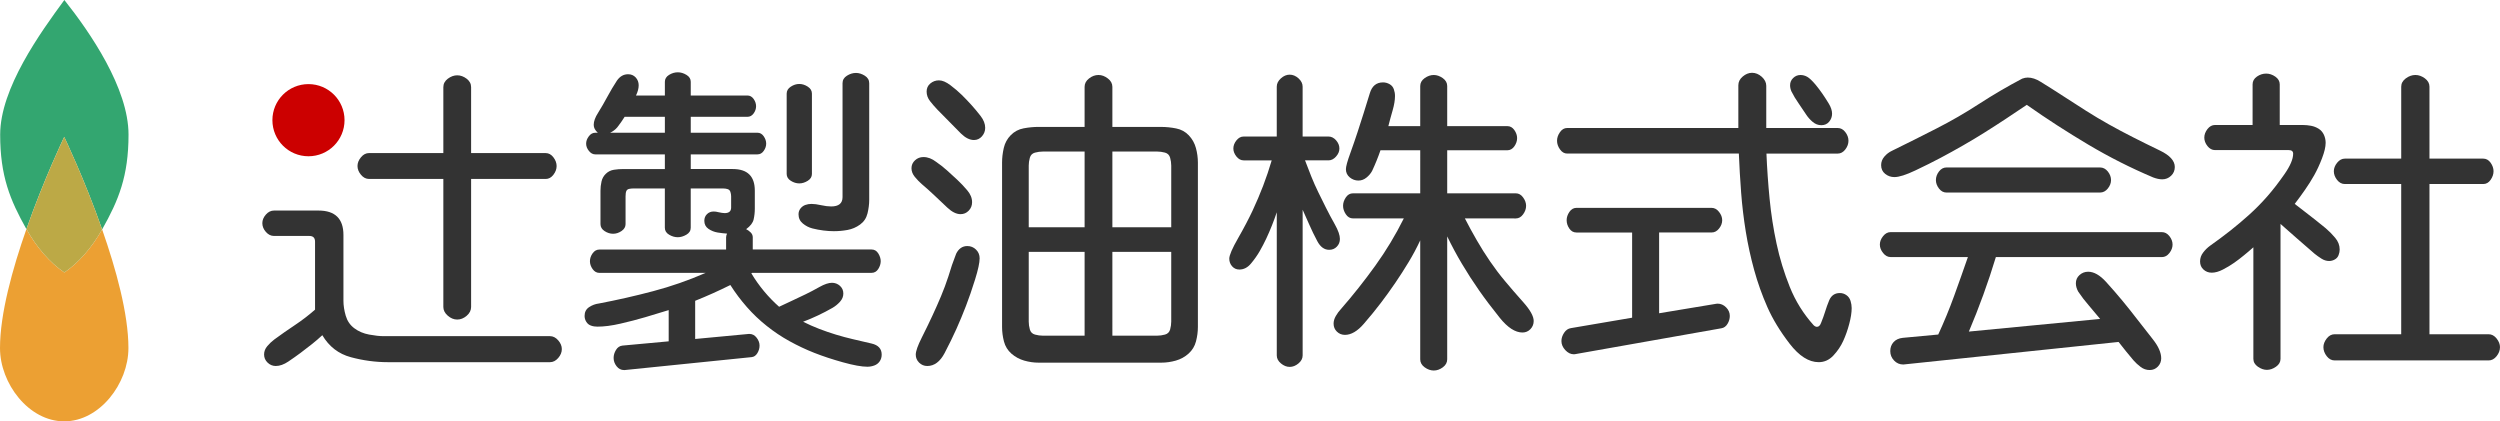
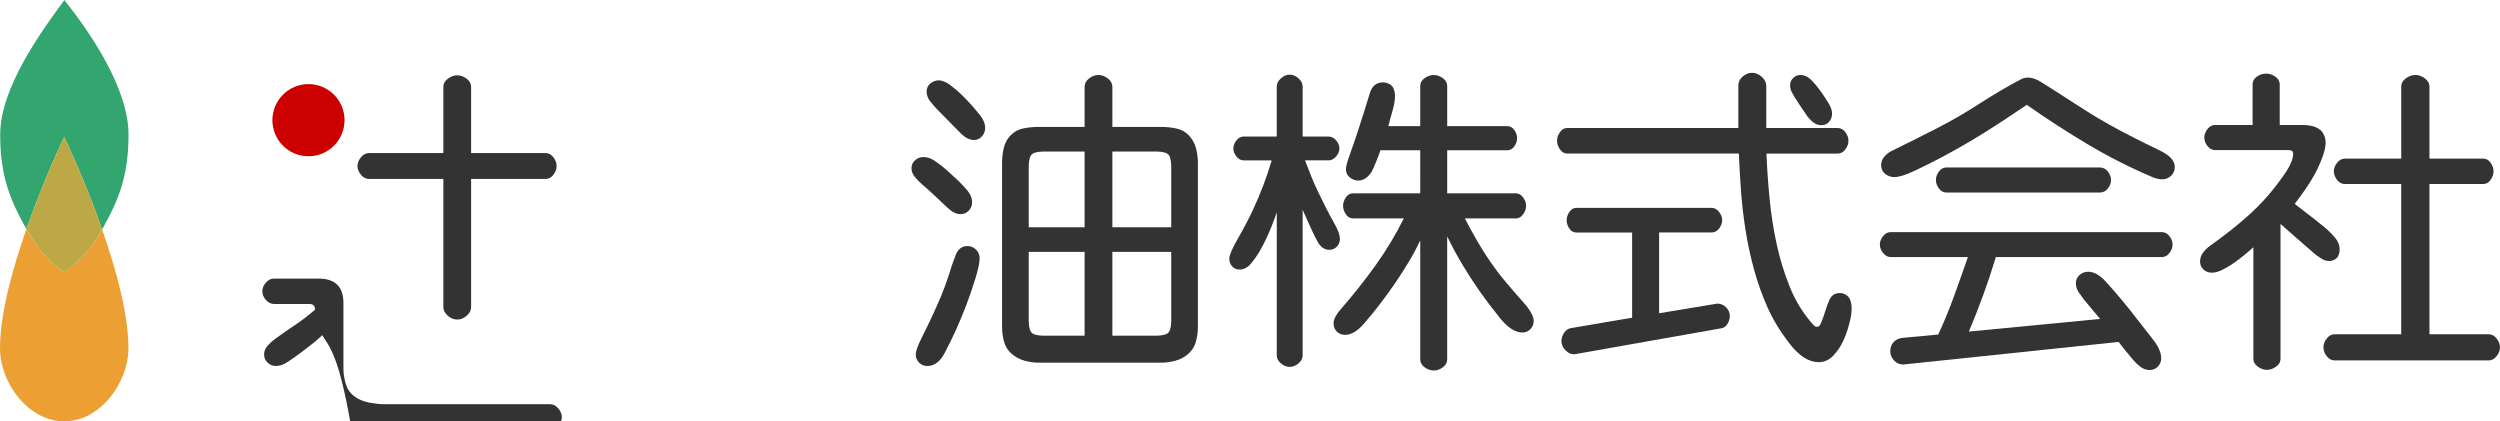
<svg xmlns="http://www.w3.org/2000/svg" version="1.1" id="レイヤー_1" x="0px" y="0px" width="178px" height="30px" viewBox="0 0 178 30" style="enable-background:new 0 0 178 30;" xml:space="preserve">
  <style type="text/css">
	.st0{fill:#33A670;}
	.st1{fill:#ECA033;}
	.st2{fill:#BCA946;}
	.st3{fill:#CC0000;}
	.st4{fill:#333333;}
</style>
  <g>
    <g>
      <path class="st0" d="M7.272,16.334c1.171-2.074,1.879-3.79,1.879-6.749c0-3.301-2.737-7.282-4.569-9.585    C2.884,2.312,0.012,6.284,0.012,9.585c0,2.949,0.704,4.656,1.868,6.727c1.261-3.589,2.692-6.565,2.692-6.565    S6.009,12.735,7.272,16.334z" />
      <path class="st1" d="M4.582,19.402c-1.044-0.715-1.965-1.777-2.702-3.09C0.887,19.139,0,22.347,0,24.781    C0,27.306,2.047,30,4.572,30c2.525,0,4.572-2.694,4.572-5.219c0-2.428-0.883-5.626-1.873-8.447    C6.536,17.636,5.62,18.69,4.582,19.402z" />
      <path class="st2" d="M4.582,19.402c1.038-0.712,1.955-1.766,2.69-3.068c-1.263-3.599-2.699-6.587-2.699-6.587    s-1.431,2.976-2.692,6.565C2.617,17.625,3.538,18.687,4.582,19.402z" />
    </g>
    <g>
      <path class="st3" d="M21.963,11.126c1.419,0,2.568-1.15,2.568-2.57c0-1.418-1.149-2.568-2.568-2.568    c-1.419,0-2.568,1.15-2.568,2.568C19.395,9.976,20.544,11.126,21.963,11.126z" />
      <g>
-         <path class="st4" d="M43.946,9.071c0.195-0.247,0.371-0.499,0.528-0.754h2.865V9.45h-3.898     C43.634,9.362,43.803,9.235,43.946,9.071z M41.924,9.705c-0.128,0.168-0.191,0.342-0.191,0.522c0,0.181,0.065,0.354,0.196,0.516     c0.131,0.166,0.282,0.249,0.455,0.249h4.954v1.044h-2.966c-0.218,0-0.437,0.017-0.658,0.051     c-0.222,0.034-0.412,0.127-0.573,0.282c-0.161,0.152-0.266,0.339-0.314,0.556c-0.049,0.217-0.073,0.434-0.073,0.651v2.381     c0,0.202,0.097,0.369,0.292,0.496c0.195,0.127,0.397,0.191,0.606,0.191c0.21,0,0.411-0.065,0.602-0.196     c0.191-0.131,0.286-0.294,0.286-0.49v-1.977c0-0.17,0.019-0.299,0.056-0.382c0.037-0.082,0.107-0.133,0.208-0.152     c0.101-0.019,0.196-0.028,0.286-0.028h0.022h2.225v2.796c0,0.211,0.101,0.376,0.304,0.496c0.202,0.12,0.408,0.18,0.617,0.18     c0.202,0,0.406-0.06,0.612-0.18c0.207-0.12,0.31-0.284,0.31-0.496v-2.796h2.315c0.105,0,0.208,0.015,0.309,0.045     c0.101,0.03,0.168,0.097,0.202,0.202c0.034,0.105,0.051,0.211,0.051,0.314v0.799c0,0.262-0.153,0.395-0.46,0.395     c-0.105,0-0.259-0.024-0.461-0.069c-0.105-0.03-0.213-0.045-0.325-0.045c-0.188,0-0.345,0.062-0.471,0.185     c-0.128,0.123-0.192,0.282-0.192,0.477c0,0.247,0.099,0.438,0.297,0.574c0.199,0.135,0.412,0.219,0.642,0.258     c0.227,0.037,0.455,0.064,0.679,0.079c-0.045,0.097-0.067,0.187-0.067,0.269v0.866h-9.021c-0.195,0-0.356,0.09-0.483,0.269     c-0.127,0.178-0.191,0.367-0.191,0.561c0,0.195,0.064,0.382,0.191,0.561c0.127,0.18,0.289,0.271,0.483,0.271h7.561     c-1.213,0.531-2.459,0.965-3.735,1.302c-1.278,0.339-2.563,0.63-3.859,0.877c-0.248,0.03-0.48,0.114-0.697,0.258     c-0.217,0.142-0.325,0.352-0.325,0.628c0,0.15,0.04,0.29,0.123,0.421c0.081,0.131,0.195,0.221,0.337,0.269     c0.142,0.051,0.293,0.073,0.45,0.073c0.471,0,1.019-0.069,1.64-0.213c0.621-0.142,1.21-0.296,1.769-0.46     c0.558-0.165,1.115-0.333,1.669-0.505v2.224l-3.292,0.303c-0.195,0.022-0.349,0.125-0.461,0.311     c-0.112,0.183-0.168,0.372-0.168,0.567c0,0.215,0.071,0.415,0.213,0.595c0.142,0.18,0.318,0.269,0.528,0.269h0.045l9.033-0.92     c0.172-0.015,0.31-0.109,0.415-0.281c0.106-0.174,0.157-0.352,0.157-0.541c0-0.195-0.069-0.382-0.208-0.561     c-0.138-0.18-0.309-0.269-0.511-0.269h-0.045l-3.82,0.359v-2.718c0.845-0.339,1.681-0.713,2.505-1.124     c0.352,0.556,0.744,1.076,1.175,1.567c0.43,0.49,0.902,0.939,1.416,1.347c0.513,0.41,1.053,0.771,1.623,1.085     c0.57,0.314,1.157,0.593,1.764,0.832c0.606,0.239,1.286,0.464,2.039,0.673c0.753,0.209,1.332,0.314,1.736,0.314     c0.172,0,0.34-0.03,0.5-0.09c0.161-0.06,0.288-0.159,0.382-0.297c0.094-0.138,0.14-0.297,0.14-0.477     c0-0.412-0.239-0.675-0.718-0.787c-0.48-0.112-0.922-0.215-1.326-0.309c-0.404-0.094-0.808-0.202-1.213-0.325     c-0.405-0.123-0.801-0.26-1.191-0.41c-0.39-0.15-0.773-0.32-1.147-0.507c0.727-0.275,1.423-0.606,2.09-0.988     c0.194-0.112,0.372-0.256,0.534-0.434c0.16-0.176,0.24-0.37,0.24-0.589c0-0.217-0.08-0.398-0.24-0.546     c-0.162-0.144-0.352-0.217-0.569-0.217c-0.239,0-0.536,0.099-0.888,0.297c-0.352,0.198-0.683,0.372-0.993,0.522     c-0.311,0.15-0.624,0.299-0.938,0.445c-0.316,0.146-0.63,0.294-0.945,0.443c-0.779-0.69-1.437-1.483-1.977-2.381l0.056-0.034     h8.505c0.202,0,0.361-0.094,0.477-0.275c0.116-0.185,0.174-0.37,0.174-0.557c0-0.18-0.058-0.363-0.174-0.552     c-0.116-0.187-0.275-0.279-0.477-0.279h-8.46V16.9c0-0.135-0.049-0.251-0.146-0.348c-0.097-0.097-0.206-0.176-0.325-0.236     c0.299-0.217,0.477-0.449,0.533-0.692c0.056-0.243,0.084-0.499,0.084-0.769v-1.281c0-1.027-0.524-1.539-1.573-1.539h-2.988     v-1.044h4.752c0.18,0,0.327-0.082,0.444-0.249c0.116-0.163,0.175-0.335,0.175-0.516c0-0.18-0.059-0.354-0.175-0.522     c-0.117-0.168-0.265-0.254-0.444-0.254h-4.752V8.317h4.034c0.18,0,0.327-0.08,0.443-0.241c0.116-0.161,0.174-0.331,0.174-0.511     c0-0.181-0.058-0.352-0.174-0.518C53.542,6.882,53.395,6.8,53.215,6.8h-4.034V5.823c0-0.204-0.101-0.367-0.303-0.49     C48.676,5.21,48.47,5.148,48.26,5.148c-0.217,0-0.426,0.062-0.624,0.185c-0.198,0.123-0.297,0.286-0.297,0.49V6.8h-2.056     c0.126-0.262,0.191-0.505,0.191-0.729c0-0.217-0.072-0.402-0.213-0.557c-0.143-0.153-0.323-0.228-0.54-0.228     c-0.323,0-0.587,0.152-0.798,0.458c-0.239,0.368-0.465,0.746-0.674,1.135c-0.209,0.391-0.43,0.773-0.662,1.147     c-0.209,0.322-0.315,0.612-0.315,0.864c0,0.204,0.098,0.391,0.293,0.561h-0.18C42.204,9.45,42.05,9.536,41.924,9.705z      M56.305,12.873c0.195,0.123,0.396,0.185,0.606,0.185c0.202,0,0.402-0.062,0.6-0.185c0.199-0.123,0.298-0.286,0.298-0.488v-5.72     c0-0.202-0.097-0.367-0.293-0.494c-0.195-0.127-0.397-0.193-0.606-0.193c-0.21,0-0.412,0.065-0.606,0.193     c-0.195,0.127-0.293,0.292-0.293,0.494v2.854v2.866C56.012,12.587,56.11,12.75,56.305,12.873z M59.18,14.699     c-0.209,0-0.449-0.03-0.719-0.09c-0.269-0.062-0.498-0.09-0.685-0.09c-0.15,0-0.295,0.024-0.433,0.073     c-0.138,0.049-0.254,0.133-0.348,0.252c-0.094,0.12-0.14,0.258-0.14,0.415c0,0.269,0.103,0.488,0.309,0.657     c0.206,0.17,0.434,0.286,0.686,0.35c0.251,0.064,0.509,0.11,0.775,0.146c0.266,0.034,0.514,0.049,0.746,0.049     c0.323,0,0.646-0.028,0.973-0.088c0.325-0.06,0.623-0.187,0.892-0.383c0.27-0.195,0.446-0.458,0.529-0.791     c0.081-0.333,0.123-0.657,0.123-0.973V5.924c0-0.224-0.105-0.404-0.315-0.535c-0.21-0.131-0.419-0.196-0.629-0.196     c-0.217,0-0.43,0.065-0.64,0.196c-0.21,0.131-0.315,0.311-0.315,0.535V9.98v4.055C59.989,14.478,59.72,14.699,59.18,14.699z" />
        <path class="st4" d="M98.851,8.981h2.269V6.126c0-0.226,0.105-0.412,0.314-0.563c0.209-0.148,0.427-0.224,0.652-0.224     c0.217,0,0.431,0.077,0.641,0.224c0.21,0.152,0.314,0.337,0.314,0.563v2.854h4.281c0.203,0,0.368,0.092,0.5,0.281     c0.131,0.187,0.196,0.378,0.196,0.572c0,0.202-0.066,0.398-0.196,0.584c-0.132,0.187-0.297,0.282-0.5,0.282h-4.281v3.066h4.888     c0.202,0,0.374,0.097,0.516,0.292c0.143,0.196,0.213,0.393,0.213,0.597c0,0.209-0.07,0.412-0.213,0.606     c-0.142,0.195-0.314,0.292-0.516,0.292H104.3c0.269,0.524,0.552,1.044,0.848,1.556c0.296,0.514,0.611,1.014,0.944,1.5     c0.333,0.486,0.688,0.958,1.067,1.408c0.378,0.455,0.813,0.958,1.303,1.506c0.49,0.552,0.737,0.995,0.737,1.332     c0,0.226-0.078,0.419-0.231,0.58c-0.154,0.159-0.343,0.241-0.568,0.241c-0.516,0-1.058-0.352-1.624-1.057     c-0.565-0.703-1.06-1.36-1.482-1.966c-0.424-0.606-0.824-1.227-1.202-1.865c-0.379-0.636-0.729-1.289-1.051-1.955v8.752     c0,0.224-0.103,0.413-0.309,0.567c-0.206,0.153-0.422,0.23-0.646,0.23c-0.224,0-0.442-0.077-0.652-0.23     c-0.209-0.153-0.314-0.342-0.314-0.567v-8.47c-0.247,0.531-0.522,1.046-0.827,1.549c-0.302,0.503-0.619,0.995-0.948,1.478     c-0.33,0.483-0.672,0.96-1.028,1.427c-0.355,0.468-0.76,0.965-1.214,1.489c-0.453,0.524-0.901,0.786-1.342,0.786     c-0.224,0-0.415-0.077-0.573-0.23c-0.157-0.153-0.236-0.342-0.236-0.569c0-0.178,0.052-0.359,0.158-0.544     c0.104-0.183,0.227-0.35,0.369-0.501c0.862-0.988,1.676-2.015,2.444-3.083c0.768-1.066,1.444-2.188,2.029-3.365h-3.618     c-0.209,0-0.38-0.099-0.511-0.297c-0.132-0.198-0.196-0.398-0.196-0.6c0-0.204,0.065-0.4,0.196-0.597     c0.131-0.195,0.301-0.292,0.511-0.292h4.787V10.7h-2.831c-0.172,0.501-0.371,0.991-0.596,1.47     c-0.097,0.181-0.232,0.34-0.404,0.477c-0.173,0.14-0.364,0.209-0.573,0.209c-0.224,0-0.429-0.075-0.613-0.224     c-0.183-0.152-0.275-0.346-0.275-0.585c0-0.185,0.102-0.565,0.31-1.134c0.205-0.57,0.379-1.076,0.523-1.517     c0.14-0.441,0.283-0.883,0.426-1.326c0.143-0.443,0.291-0.918,0.444-1.433c0.153-0.513,0.466-0.771,0.938-0.771     c0.166,0,0.321,0.043,0.467,0.125c0.146,0.082,0.247,0.202,0.303,0.359c0.056,0.157,0.084,0.318,0.084,0.483     c0,0.294-0.056,0.634-0.168,1.023C99.042,8.246,98.941,8.62,98.851,8.981z M94.593,11.418h-1.675     c0.143,0.382,0.291,0.763,0.445,1.147c0.153,0.382,0.32,0.756,0.499,1.122c0.18,0.368,0.361,0.735,0.545,1.102     c0.182,0.367,0.395,0.763,0.634,1.19c0.24,0.428,0.36,0.773,0.36,1.034c0,0.217-0.074,0.402-0.22,0.55     c-0.146,0.152-0.327,0.224-0.544,0.224c-0.345,0-0.626-0.204-0.843-0.612c-0.217-0.408-0.404-0.793-0.562-1.156     c-0.158-0.365-0.319-0.724-0.484-1.085v10.37c0,0.217-0.099,0.408-0.297,0.572c-0.198,0.165-0.406,0.247-0.624,0.247     c-0.217,0-0.425-0.082-0.623-0.247c-0.199-0.165-0.298-0.355-0.298-0.572v-10.19c-0.105,0.314-0.221,0.63-0.348,0.948     c-0.127,0.32-0.262,0.63-0.404,0.933c-0.143,0.303-0.298,0.6-0.467,0.894c-0.168,0.29-0.373,0.582-0.613,0.87     c-0.239,0.288-0.516,0.432-0.831,0.432c-0.209,0-0.382-0.077-0.516-0.23c-0.135-0.153-0.203-0.335-0.203-0.544     c0-0.239,0.209-0.728,0.63-1.461c0.419-0.733,0.763-1.39,1.033-1.966c0.269-0.578,0.518-1.163,0.747-1.758     c0.227-0.597,0.432-1.201,0.612-1.814h-2c-0.195,0-0.365-0.092-0.512-0.275c-0.146-0.185-0.219-0.372-0.219-0.569     c0-0.202,0.073-0.395,0.219-0.578c0.147-0.183,0.316-0.275,0.512-0.275h2.359v-3.55c0-0.217,0.097-0.413,0.293-0.591     c0.195-0.176,0.404-0.264,0.628-0.264c0.225,0,0.435,0.088,0.63,0.264c0.194,0.178,0.291,0.374,0.291,0.591v3.55h1.843     c0.202,0,0.382,0.09,0.54,0.269c0.156,0.18,0.235,0.374,0.235,0.584c0,0.202-0.079,0.395-0.241,0.574     C94.965,11.326,94.788,11.418,94.593,11.418z" />
        <path class="st4" d="M130.848,10.935h-5.077c0.044,1.07,0.119,2.142,0.224,3.217c0.105,1.076,0.269,2.14,0.495,3.193     c0.224,1.051,0.54,2.08,0.944,3.088c0.405,1.008,0.97,1.915,1.697,2.723c0.081,0.077,0.161,0.114,0.236,0.114     c0.127,0,0.224-0.094,0.293-0.281c0.111-0.271,0.209-0.541,0.292-0.81c0.081-0.269,0.18-0.539,0.292-0.81     c0.15-0.337,0.401-0.505,0.753-0.505c0.172,0,0.329,0.051,0.471,0.152c0.143,0.101,0.239,0.239,0.292,0.412     c0.052,0.17,0.079,0.34,0.079,0.505c0,0.322-0.059,0.701-0.175,1.134c-0.115,0.436-0.258,0.838-0.427,1.208     c-0.168,0.37-0.4,0.716-0.697,1.034c-0.296,0.318-0.645,0.477-1.05,0.477c-0.703,0-1.395-0.44-2.073-1.321     c-0.677-0.879-1.206-1.749-1.583-2.606c-0.378-0.859-0.691-1.736-0.938-2.636c-0.247-0.898-0.446-1.807-0.596-2.731     c-0.15-0.918-0.26-1.844-0.331-2.774c-0.071-0.928-0.125-1.857-0.163-2.785H111.58c-0.202,0-0.372-0.101-0.511-0.299     c-0.139-0.196-0.208-0.402-0.208-0.612s0.068-0.413,0.208-0.612c0.138-0.198,0.309-0.297,0.511-0.297h12.19V6.07     c0-0.239,0.105-0.447,0.314-0.623c0.209-0.176,0.43-0.264,0.663-0.264c0.247,0,0.478,0.094,0.691,0.284     c0.213,0.193,0.32,0.408,0.32,0.647v3h5.09c0.209,0,0.389,0.097,0.539,0.292c0.15,0.195,0.224,0.4,0.224,0.617     s-0.075,0.423-0.224,0.617C131.237,10.836,131.057,10.935,130.848,10.935z M129.275,6.037c0.172,0.209,0.333,0.425,0.483,0.64     c0.15,0.217,0.302,0.455,0.455,0.707c0.153,0.256,0.23,0.49,0.23,0.709c0,0.217-0.07,0.408-0.208,0.574     c-0.138,0.165-0.324,0.247-0.556,0.247c-0.224,0-0.428-0.077-0.612-0.232c-0.184-0.153-0.34-0.327-0.467-0.522     c-0.18-0.277-0.364-0.548-0.55-0.816c-0.188-0.264-0.356-0.548-0.506-0.847c-0.06-0.142-0.09-0.286-0.09-0.426     c0-0.204,0.073-0.374,0.219-0.516c0.146-0.142,0.32-0.215,0.523-0.215c0.164,0,0.324,0.043,0.478,0.129     C128.827,5.556,129.028,5.743,129.275,6.037z M121.871,16.552h-3.742v5.752l4.067-0.675c0.037-0.007,0.07-0.009,0.101-0.009     c0.224,0,0.425,0.088,0.601,0.264c0.176,0.176,0.264,0.38,0.264,0.612c0,0.196-0.054,0.382-0.163,0.563     c-0.109,0.18-0.253,0.284-0.433,0.314l-10.404,1.841l-0.1,0.011c-0.225,0-0.429-0.099-0.613-0.297     c-0.183-0.196-0.275-0.413-0.275-0.645c0-0.202,0.064-0.398,0.191-0.589c0.126-0.191,0.288-0.301,0.483-0.331l4.359-0.743v-6.066     h-3.965c-0.21,0-0.379-0.094-0.506-0.282c-0.127-0.185-0.191-0.383-0.191-0.595c0-0.202,0.066-0.398,0.196-0.589     c0.131-0.191,0.297-0.288,0.5-0.288h9.628c0.202,0,0.378,0.097,0.527,0.288c0.15,0.191,0.224,0.387,0.224,0.589     c0,0.211-0.075,0.41-0.224,0.595C122.249,16.459,122.073,16.552,121.871,16.552z" />
        <path class="st4" d="M144.307,7.464c-0.494,0.337-0.992,0.67-1.495,0.999c-0.502,0.331-1.004,0.655-1.511,0.973     c-0.505,0.318-1.02,0.627-1.544,0.926c-0.524,0.301-1.051,0.591-1.579,0.872c-0.528,0.281-1.127,0.58-1.798,0.898     c-0.671,0.32-1.171,0.477-1.5,0.477c-0.247,0-0.466-0.077-0.657-0.23c-0.191-0.152-0.287-0.361-0.287-0.623     c0-0.224,0.078-0.428,0.231-0.606c0.153-0.18,0.335-0.318,0.544-0.415c1.057-0.518,2.108-1.044,3.157-1.581     c1.048-0.533,2.069-1.124,3.061-1.769c0.993-0.642,2.008-1.238,3.051-1.786c0.135-0.05,0.266-0.077,0.394-0.077     c0.292,0,0.598,0.099,0.92,0.303c0.546,0.337,1.088,0.679,1.624,1.029c0.535,0.348,1.072,0.692,1.607,1.033     c0.536,0.34,1.081,0.666,1.64,0.978c0.557,0.311,1.122,0.612,1.697,0.903c0.572,0.292,1.213,0.608,1.921,0.95     c0.708,0.34,1.062,0.731,1.062,1.173c0,0.247-0.088,0.455-0.264,0.623c-0.176,0.17-0.388,0.254-0.635,0.254     c-0.188,0-0.4-0.045-0.641-0.135c-1.596-0.675-3.14-1.455-4.634-2.344C147.177,9.4,145.722,8.461,144.307,7.464z M149.52,13.709     h-5.471h-5.461c-0.209,0-0.387-0.095-0.533-0.286c-0.146-0.191-0.219-0.391-0.219-0.6c0-0.219,0.073-0.423,0.219-0.614     c0.146-0.191,0.324-0.286,0.533-0.286h10.932c0.218,0,0.403,0.095,0.556,0.286c0.153,0.191,0.23,0.395,0.23,0.614     c0,0.21-0.077,0.41-0.23,0.6C149.923,13.614,149.738,13.709,149.52,13.709z M153.924,18.305h-11.819     c-0.547,1.805-1.189,3.571-1.922,5.303l9.347-0.9c-0.261-0.32-0.529-0.64-0.802-0.956c-0.273-0.312-0.527-0.642-0.758-0.988     c-0.113-0.202-0.168-0.4-0.168-0.595c0-0.232,0.084-0.428,0.258-0.584c0.171-0.157,0.378-0.238,0.617-0.238     c0.412,0,0.836,0.243,1.275,0.724c0.439,0.484,0.833,0.939,1.186,1.367c0.352,0.426,0.697,0.859,1.033,1.298     c0.337,0.436,0.706,0.907,1.106,1.414c0.401,0.505,0.601,0.961,0.601,1.365c0,0.224-0.079,0.419-0.236,0.584     c-0.158,0.165-0.352,0.247-0.585,0.247c-0.233,0-0.446-0.073-0.641-0.219c-0.195-0.146-0.367-0.307-0.516-0.477     c-0.368-0.434-0.72-0.87-1.056-1.304l-15.224,1.596c-0.044,0.007-0.079,0.011-0.101,0.011c-0.262,0-0.483-0.095-0.663-0.286     c-0.18-0.191-0.269-0.413-0.269-0.668c0-0.256,0.079-0.468,0.236-0.642c0.157-0.172,0.375-0.273,0.652-0.303l2.528-0.236     c0.412-0.892,0.787-1.801,1.124-2.729c0.337-0.93,0.666-1.857,0.988-2.787h-5.505c-0.202,0-0.38-0.095-0.533-0.288     c-0.154-0.191-0.231-0.391-0.231-0.599c0-0.211,0.077-0.412,0.231-0.602c0.153-0.191,0.331-0.286,0.533-0.286h19.313     c0.209,0,0.389,0.095,0.54,0.286c0.15,0.191,0.224,0.391,0.224,0.602c0,0.208-0.075,0.408-0.224,0.599     C154.313,18.21,154.133,18.305,153.924,18.305z" />
        <path class="st4" d="M162.317,6.003V8.9h1.651c0.188,0,0.381,0.019,0.579,0.056c0.198,0.037,0.38,0.11,0.545,0.213     c0.164,0.105,0.288,0.249,0.37,0.428c0.081,0.18,0.124,0.37,0.124,0.572c0,0.286-0.087,0.653-0.258,1.102     c-0.172,0.449-0.358,0.851-0.556,1.203c-0.199,0.352-0.416,0.698-0.653,1.038c-0.236,0.34-0.48,0.675-0.735,1.006     c0.255,0.195,0.502,0.385,0.741,0.572c0.24,0.187,0.485,0.38,0.736,0.572c0.251,0.195,0.495,0.393,0.73,0.589     c0.236,0.2,0.461,0.427,0.673,0.681c0.214,0.254,0.321,0.531,0.321,0.832c0,0.133-0.026,0.269-0.079,0.402     c-0.052,0.137-0.142,0.239-0.27,0.309c-0.127,0.073-0.261,0.108-0.404,0.108c-0.187,0-0.369-0.056-0.544-0.168     c-0.177-0.112-0.34-0.228-0.488-0.348c-0.817-0.705-1.626-1.412-2.427-2.123v9.605c0,0.224-0.107,0.412-0.322,0.561     c-0.212,0.15-0.428,0.224-0.645,0.224c-0.217,0-0.432-0.075-0.645-0.224c-0.213-0.15-0.321-0.337-0.321-0.561v-7.942     c-0.217,0.195-0.44,0.385-0.669,0.57c-0.228,0.189-0.462,0.367-0.701,0.535c-0.24,0.168-0.505,0.329-0.793,0.477     c-0.288,0.15-0.556,0.226-0.802,0.226c-0.233,0-0.429-0.077-0.589-0.226c-0.162-0.148-0.241-0.34-0.241-0.572     c0-0.232,0.072-0.443,0.219-0.634c0.146-0.193,0.311-0.355,0.499-0.49c0.486-0.344,0.966-0.701,1.438-1.072     c0.471-0.372,0.93-0.759,1.376-1.163c0.445-0.404,0.865-0.832,1.258-1.281c0.394-0.449,0.799-0.971,1.214-1.567     c0.415-0.595,0.624-1.085,0.624-1.465c0-0.172-0.106-0.258-0.315-0.258h-5.247c-0.209,0-0.389-0.097-0.54-0.288     c-0.15-0.191-0.224-0.391-0.224-0.6c0-0.21,0.074-0.412,0.224-0.608c0.151-0.193,0.33-0.292,0.54-0.292h2.674V6.003     c0-0.224,0.103-0.408,0.31-0.552c0.206-0.142,0.425-0.211,0.657-0.211c0.224,0,0.441,0.071,0.652,0.217     C162.211,5.603,162.317,5.784,162.317,6.003z M176.809,13.103h-3.831v10.695h4.212c0.218,0,0.407,0.101,0.568,0.303     c0.161,0.202,0.241,0.41,0.241,0.617c0,0.224-0.08,0.44-0.241,0.642c-0.161,0.202-0.35,0.303-0.568,0.303h-10.965     c-0.217,0-0.405-0.101-0.562-0.303c-0.157-0.202-0.236-0.417-0.236-0.642c0-0.208,0.079-0.415,0.236-0.617     c0.157-0.202,0.345-0.303,0.562-0.303h4.741V13.103h-4.01c-0.218,0-0.403-0.097-0.556-0.292     c-0.153-0.195-0.231-0.402-0.231-0.619c0-0.208,0.079-0.412,0.237-0.606c0.158-0.195,0.341-0.292,0.551-0.292h4.01V6.171     c0-0.232,0.109-0.428,0.326-0.591c0.217-0.159,0.445-0.241,0.685-0.241c0.233,0,0.457,0.082,0.675,0.241     c0.217,0.163,0.325,0.359,0.325,0.591v5.123h3.831c0.209,0,0.383,0.097,0.523,0.292c0.137,0.195,0.208,0.398,0.208,0.606     c0,0.209-0.07,0.413-0.208,0.613C177.193,13.004,177.019,13.103,176.809,13.103z" />
        <g>
-           <path class="st4" d="M33.543,6.205V10.9h5.313c0.21,0,0.392,0.099,0.545,0.299c0.153,0.198,0.23,0.406,0.23,0.623      c0,0.217-0.077,0.426-0.23,0.623c-0.153,0.198-0.335,0.297-0.545,0.297h-5.313v9.113c0,0.239-0.106,0.449-0.315,0.628      c-0.209,0.18-0.435,0.269-0.674,0.269c-0.239,0-0.464-0.092-0.673-0.275c-0.21-0.183-0.315-0.391-0.315-0.623v-9.113h-5.292      c-0.217,0-0.409-0.099-0.573-0.297c-0.165-0.196-0.247-0.406-0.247-0.623c0-0.217,0.082-0.425,0.247-0.623      c0.165-0.2,0.356-0.299,0.573-0.299h5.292V6.205c0-0.241,0.108-0.44,0.32-0.602c0.214-0.159,0.437-0.241,0.669-0.241      c0.233,0,0.455,0.082,0.669,0.241C33.435,5.765,33.543,5.964,33.543,6.205z M22.949,23.866c-0.24,0.224-0.493,0.441-0.759,0.651      c-0.266,0.209-0.531,0.413-0.797,0.614c-0.267,0.198-0.555,0.402-0.866,0.612c-0.31,0.209-0.608,0.316-0.892,0.316      c-0.224,0-0.42-0.082-0.585-0.243c-0.166-0.161-0.247-0.354-0.247-0.578c0-0.217,0.077-0.417,0.23-0.595      c0.153-0.181,0.32-0.339,0.5-0.473c0.479-0.352,0.969-0.694,1.472-1.029c0.501-0.333,0.976-0.698,1.426-1.094v-4.843      c0-0.269-0.136-0.404-0.405-0.404h-2.516c-0.218,0-0.411-0.095-0.579-0.286c-0.168-0.191-0.253-0.4-0.253-0.625      c0-0.217,0.085-0.421,0.253-0.612c0.168-0.191,0.361-0.286,0.579-0.286h3.169c1.182,0,1.774,0.582,1.774,1.741v4.686      c0,0.335,0.055,0.69,0.163,1.061c0.109,0.372,0.312,0.67,0.613,0.894c0.299,0.224,0.651,0.374,1.057,0.449      c0.404,0.075,0.744,0.112,1.022,0.112H39.16c0.217,0,0.411,0.099,0.584,0.297c0.172,0.198,0.258,0.408,0.258,0.623      c0,0.226-0.086,0.438-0.258,0.636c-0.172,0.198-0.367,0.297-0.584,0.297H27.622c-0.885,0-1.765-0.118-2.64-0.354      C24.105,25.198,23.427,24.674,22.949,23.866z" />
+           <path class="st4" d="M33.543,6.205V10.9h5.313c0.21,0,0.392,0.099,0.545,0.299c0.153,0.198,0.23,0.406,0.23,0.623      c0,0.217-0.077,0.426-0.23,0.623c-0.153,0.198-0.335,0.297-0.545,0.297h-5.313v9.113c0,0.239-0.106,0.449-0.315,0.628      c-0.209,0.18-0.435,0.269-0.674,0.269c-0.239,0-0.464-0.092-0.673-0.275c-0.21-0.183-0.315-0.391-0.315-0.623v-9.113h-5.292      c-0.217,0-0.409-0.099-0.573-0.297c-0.165-0.196-0.247-0.406-0.247-0.623c0-0.217,0.082-0.425,0.247-0.623      c0.165-0.2,0.356-0.299,0.573-0.299h5.292V6.205c0-0.241,0.108-0.44,0.32-0.602c0.214-0.159,0.437-0.241,0.669-0.241      c0.233,0,0.455,0.082,0.669,0.241C33.435,5.765,33.543,5.964,33.543,6.205z M22.949,23.866c-0.24,0.224-0.493,0.441-0.759,0.651      c-0.266,0.209-0.531,0.413-0.797,0.614c-0.267,0.198-0.555,0.402-0.866,0.612c-0.31,0.209-0.608,0.316-0.892,0.316      c-0.224,0-0.42-0.082-0.585-0.243c-0.166-0.161-0.247-0.354-0.247-0.578c0-0.217,0.077-0.417,0.23-0.595      c0.153-0.181,0.32-0.339,0.5-0.473c0.479-0.352,0.969-0.694,1.472-1.029c0.501-0.333,0.976-0.698,1.426-1.094c0-0.269-0.136-0.404-0.405-0.404h-2.516c-0.218,0-0.411-0.095-0.579-0.286c-0.168-0.191-0.253-0.4-0.253-0.625      c0-0.217,0.085-0.421,0.253-0.612c0.168-0.191,0.361-0.286,0.579-0.286h3.169c1.182,0,1.774,0.582,1.774,1.741v4.686      c0,0.335,0.055,0.69,0.163,1.061c0.109,0.372,0.312,0.67,0.613,0.894c0.299,0.224,0.651,0.374,1.057,0.449      c0.404,0.075,0.744,0.112,1.022,0.112H39.16c0.217,0,0.411,0.099,0.584,0.297c0.172,0.198,0.258,0.408,0.258,0.623      c0,0.226-0.086,0.438-0.258,0.636c-0.172,0.198-0.367,0.297-0.584,0.297H27.622c-0.885,0-1.765-0.118-2.64-0.354      C24.105,25.198,23.427,24.674,22.949,23.866z" />
        </g>
        <g>
          <path class="st4" d="M67.545,8.62c0.266,0.279,0.556,0.572,0.871,0.883c0.315,0.31,0.626,0.466,0.932,0.466      c0.224,0,0.413-0.088,0.568-0.264c0.153-0.176,0.23-0.378,0.23-0.6c0-0.284-0.111-0.57-0.332-0.855      c-0.221-0.284-0.44-0.546-0.657-0.786c-0.218-0.241-0.444-0.475-0.68-0.709c-0.236-0.232-0.506-0.462-0.809-0.69      c-0.303-0.228-0.574-0.344-0.814-0.344c-0.234,0-0.437,0.075-0.613,0.221c-0.177,0.146-0.265,0.339-0.265,0.578      c0,0.247,0.082,0.475,0.247,0.685c0.166,0.211,0.338,0.41,0.517,0.597C67.011,8.07,67.279,8.343,67.545,8.62z" />
          <path class="st4" d="M66.517,13.9c0.284,0.269,0.594,0.563,0.927,0.877c0.333,0.314,0.65,0.471,0.949,0.471      c0.224,0,0.417-0.08,0.578-0.247c0.162-0.165,0.242-0.367,0.242-0.606c0-0.294-0.116-0.576-0.349-0.849      c-0.232-0.273-0.468-0.522-0.707-0.746c-0.24-0.226-0.482-0.445-0.725-0.664c-0.243-0.217-0.5-0.419-0.77-0.606      c-0.3-0.232-0.603-0.348-0.91-0.348c-0.232,0-0.433,0.075-0.601,0.23c-0.168,0.153-0.253,0.342-0.253,0.567      c0,0.217,0.08,0.423,0.241,0.619c0.161,0.195,0.327,0.367,0.5,0.516C65.94,13.369,66.232,13.631,66.517,13.9z" />
          <path class="st4" d="M67,21.092c-0.195,0.464-0.399,0.926-0.614,1.386c-0.213,0.46-0.464,0.978-0.752,1.551      c-0.289,0.572-0.432,0.98-0.432,1.22c0,0.224,0.08,0.415,0.241,0.572c0.161,0.157,0.354,0.238,0.578,0.238      c0.501,0,0.914-0.309,1.236-0.922c0.322-0.613,0.602-1.19,0.843-1.725c0.239-0.537,0.467-1.081,0.679-1.635      c0.214-0.556,0.429-1.18,0.646-1.876c0.217-0.698,0.325-1.199,0.325-1.508c0-0.247-0.086-0.455-0.258-0.623      c-0.172-0.168-0.378-0.252-0.618-0.252c-0.352,0-0.618,0.185-0.798,0.552c-0.209,0.531-0.393,1.066-0.55,1.607      C67.371,20.155,67.195,20.626,67,21.092z" />
          <path class="st4" d="M79.201,6.183v2.854h3.483c0.345,0,0.697,0.036,1.056,0.107c0.36,0.071,0.661,0.236,0.905,0.494      c0.243,0.258,0.411,0.559,0.505,0.903c0.094,0.346,0.14,0.694,0.14,1.046v11.685c0,0.344-0.045,0.688-0.135,1.032      c-0.09,0.346-0.267,0.634-0.527,0.87c-0.263,0.238-0.567,0.402-0.911,0.501c-0.344,0.097-0.688,0.146-1.033,0.146h-8.741      c-0.337,0-0.676-0.049-1.017-0.146c-0.34-0.099-0.644-0.262-0.91-0.494c-0.267-0.234-0.443-0.522-0.534-0.866      c-0.089-0.344-0.135-0.688-0.135-1.034V11.575c0-0.344,0.042-0.692,0.123-1.044c0.082-0.354,0.25-0.657,0.5-0.911      c0.252-0.254,0.556-0.417,0.916-0.483c0.359-0.067,0.711-0.101,1.056-0.101h3.281V6.183c0-0.232,0.105-0.432,0.314-0.595      c0.21-0.166,0.435-0.249,0.674-0.249c0.232,0,0.455,0.082,0.669,0.249C79.094,5.75,79.201,5.951,79.201,6.183z M83.392,22.901      v-4.968h-4.191V23.9h3.179c0.188,0,0.377-0.026,0.569-0.079c0.191-0.052,0.312-0.176,0.365-0.365      C83.364,23.264,83.392,23.08,83.392,22.901z M77.224,23.9v-5.967h-3.978v4.968c0,0.18,0.026,0.363,0.079,0.556      c0.053,0.189,0.175,0.312,0.366,0.365c0.191,0.052,0.38,0.079,0.568,0.079H77.224z M73.246,11.788v4.392h3.978V10.79h-2.966      c-0.188,0-0.377,0.026-0.568,0.077c-0.191,0.052-0.312,0.176-0.366,0.367C73.272,11.424,73.246,11.609,73.246,11.788z       M79.201,10.79v5.391h4.191v-4.392c0-0.18-0.027-0.365-0.079-0.556c-0.052-0.191-0.174-0.314-0.365-0.367      c-0.192-0.05-0.381-0.077-0.569-0.077H79.201z" />
        </g>
      </g>
    </g>
  </g>
</svg>